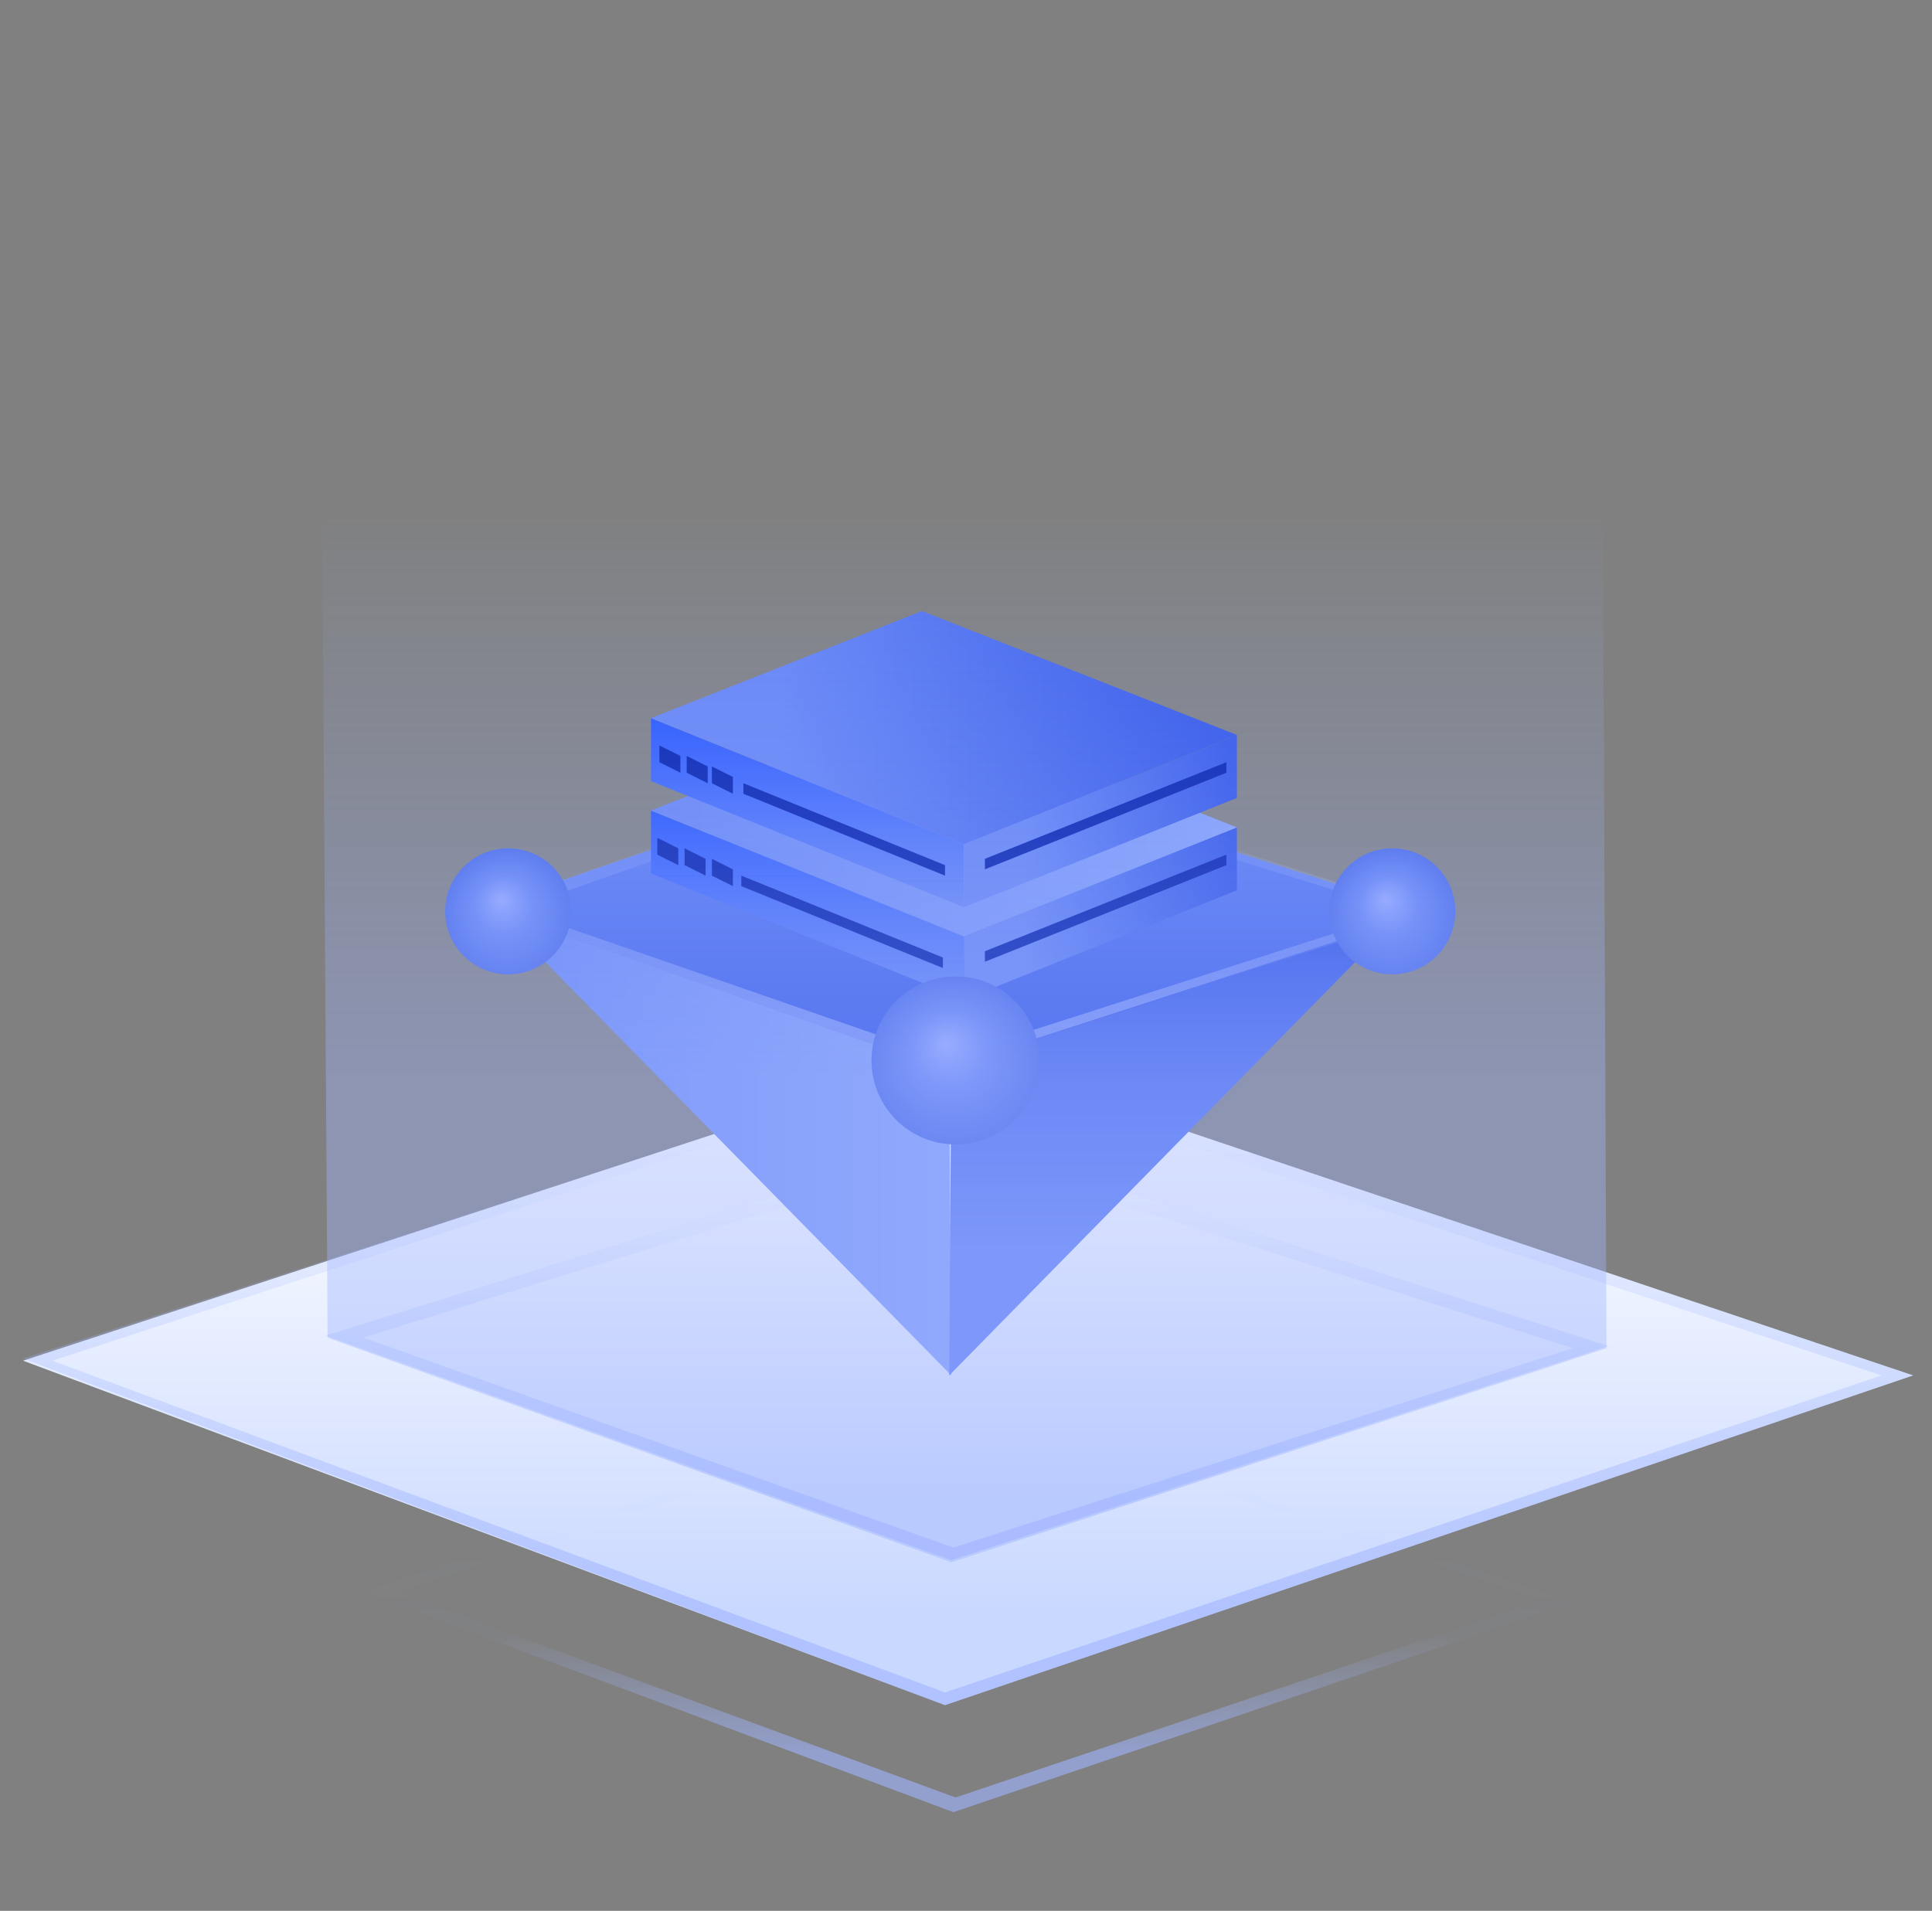
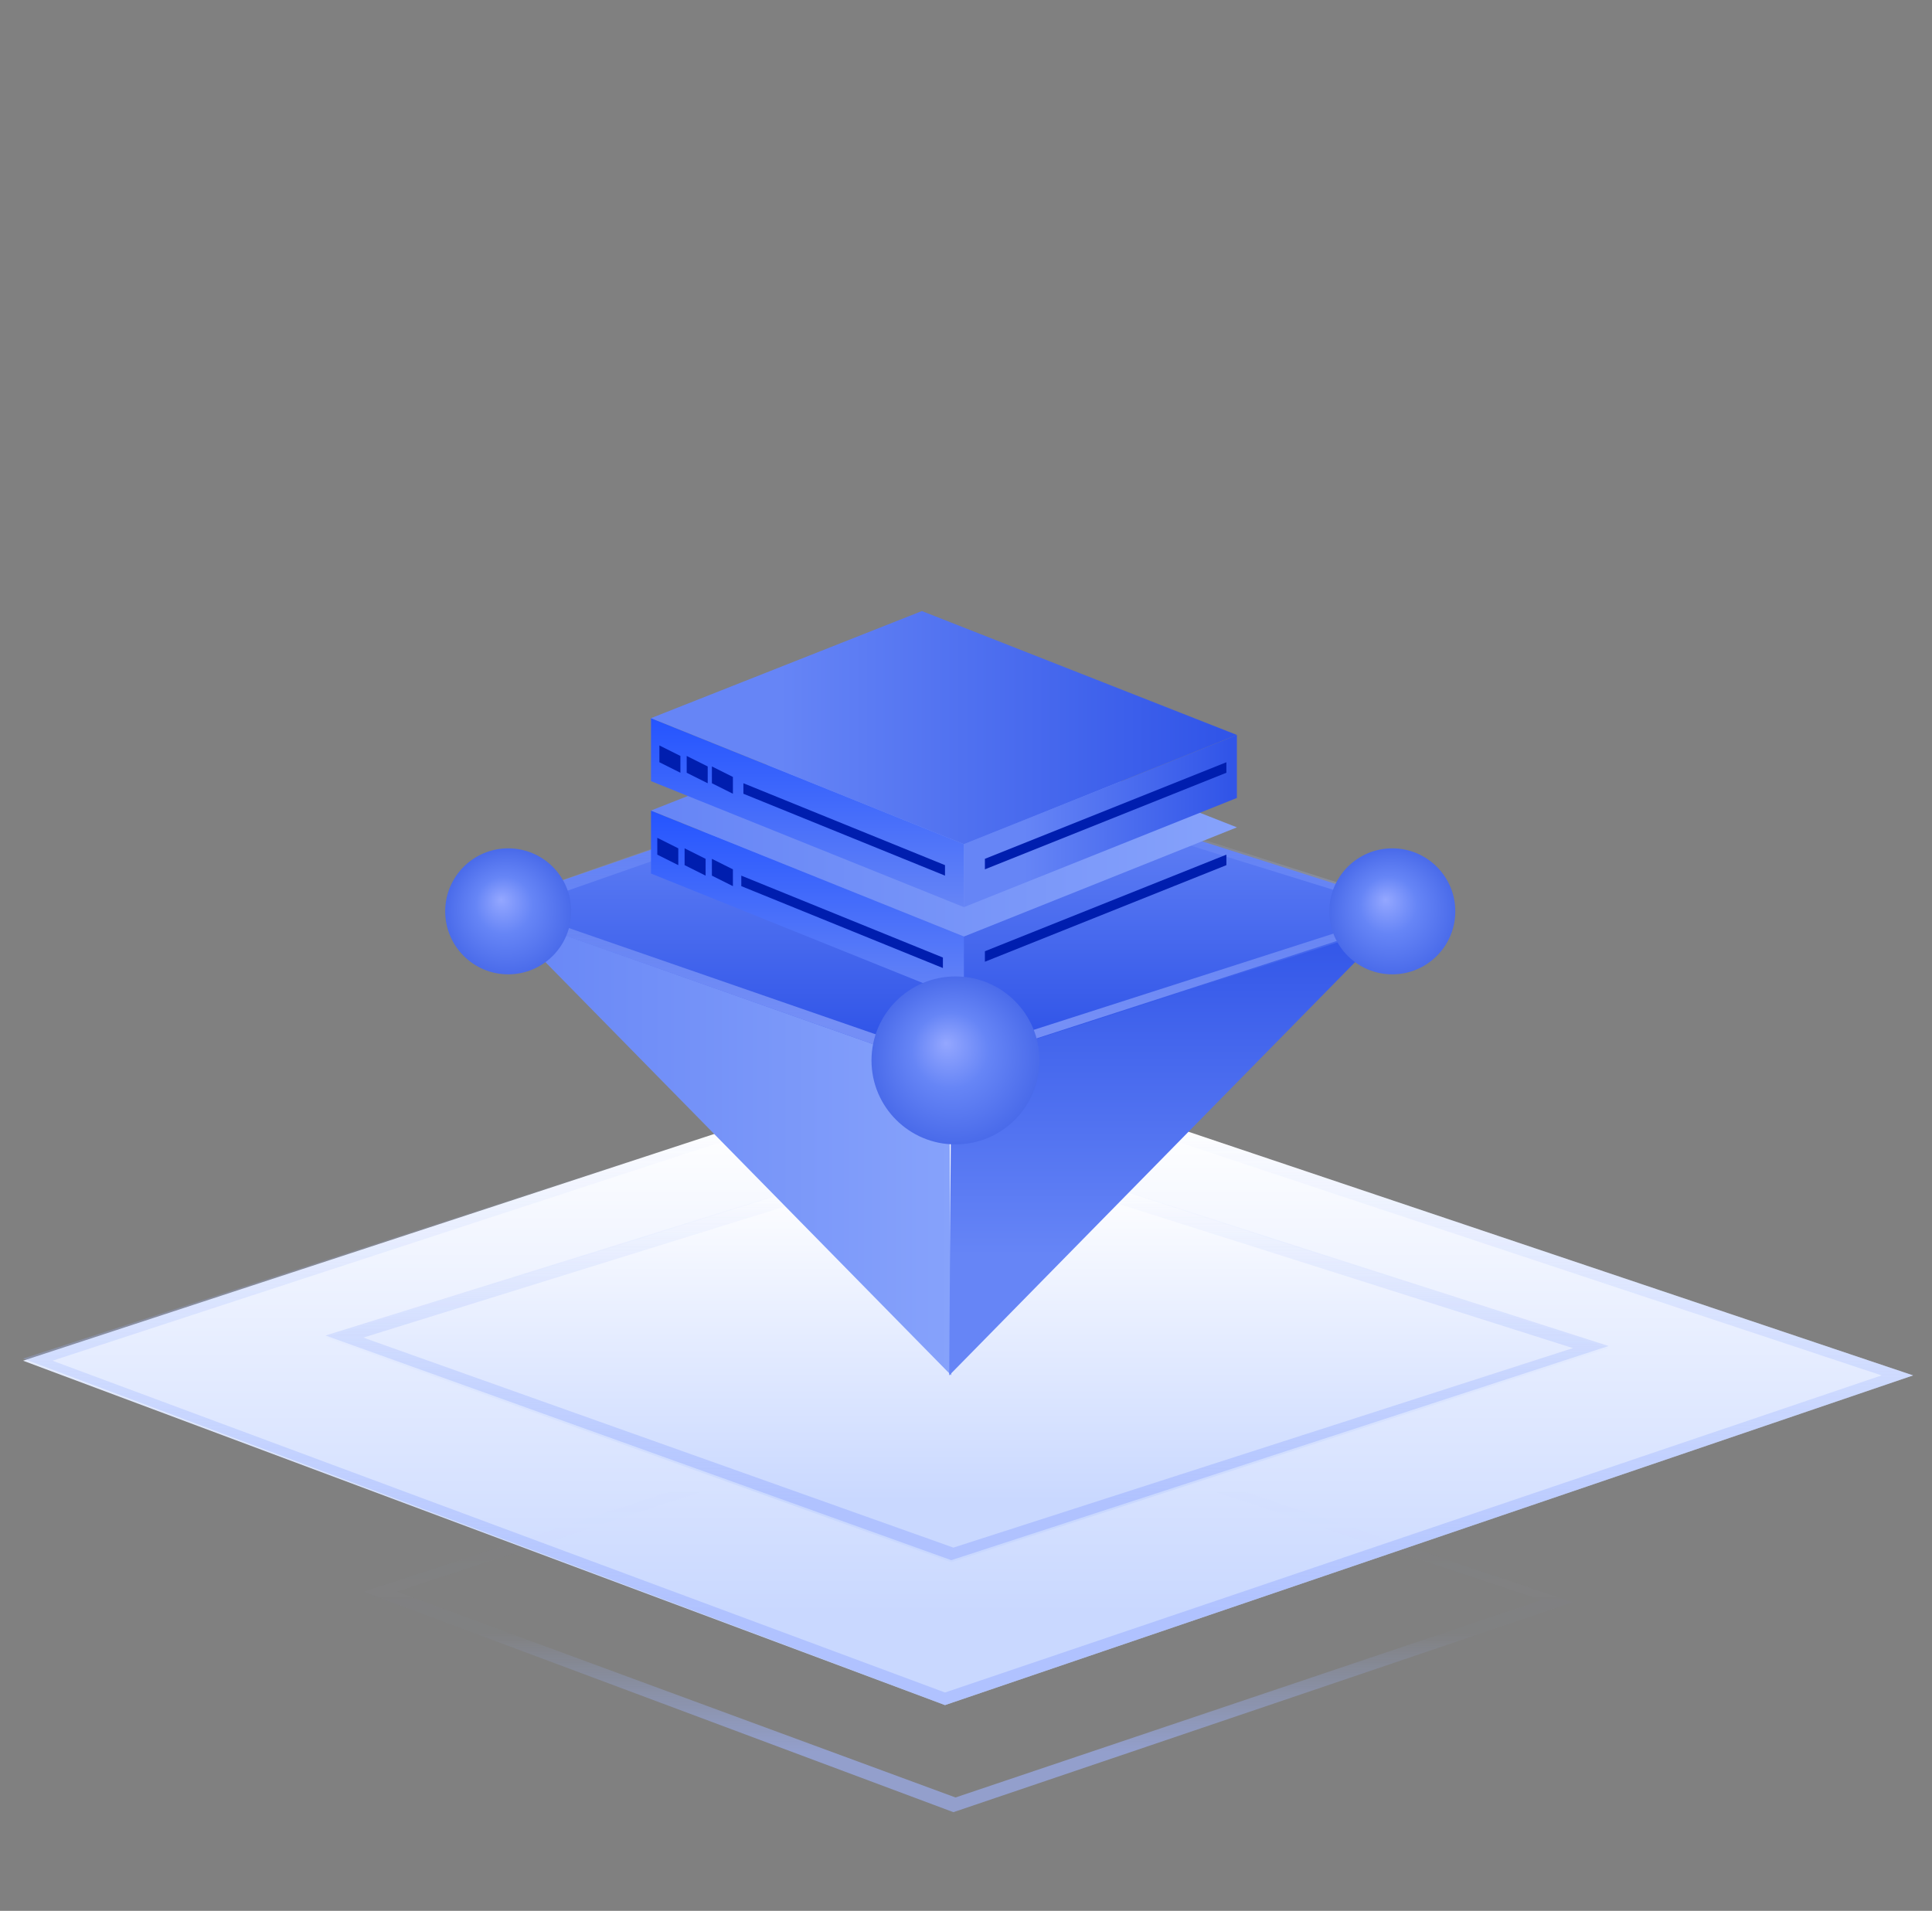
<svg xmlns="http://www.w3.org/2000/svg" version="1.1" id="图层_1" x="0px" y="0px" viewBox="0 0 92 91" style="enable-background:new 0 0 92 91;" xml:space="preserve">
  <rect x="0" y="0" width="92" height="91" fill="#808080" stroke="none" />
  <style type="text/css">
	.st0{fill:url(#SVGID_1_);}
	.st1{opacity:0.6;fill:url(#SVGID_00000165233867983007147500000010653134018889066905_);enable-background:new    ;}
	.st2{opacity:0.6;fill:url(#SVGID_00000090259754085202782920000018416295589378118802_);enable-background:new    ;}
	.st3{fill:url(#SVGID_00000163779146263512689600000005460989612550002095_);}
	.st4{opacity:0.6;fill:url(#SVGID_00000067230332268421121860000011758790601279576975_);enable-background:new    ;}
	.st5{fill:url(#SVGID_00000082365516140913190230000004842685609317401526_);}
	.st6{fill:url(#SVGID_00000013169204014023870420000017544432093794243770_);}
	.st7{fill:url(#SVGID_00000116232052860394249620000015790759339563494794_);}
	.st8{opacity:0.6;fill:url(#SVGID_00000119799160155632637730000004143311531535729551_);enable-background:new    ;}
	.st9{fill:url(#SVGID_00000060721800037065034200000004066703698234888593_);}
	.st10{fill:url(#SVGID_00000106857523852721585620000005331037045983544255_);}
	.st11{fill:url(#SVGID_00000020388883138211633750000016293006426876358812_);}
	.st12{fill:url(#SVGID_00000013158005605364202520000000395535618699727008_);}
	.st13{fill:url(#SVGID_00000047054459712098560220000001465718284941812880_);}
	.st14{fill:url(#SVGID_00000173843688784646686810000002891188476507840695_);}
	.st15{fill:#001EAF;}
	.st16{fill:url(#SVGID_00000134245793552236397600000002884507623417791935_);}
	.st17{fill:url(#SVGID_00000046320915246668522750000018333214211560701846_);}
	.st18{fill:url(#SVGID_00000047760762162611216430000008065885134346202512_);}
	.st19{opacity:0.4;fill:url(#SVGID_00000165918703970555261720000017314043709492656314_);enable-background:new    ;}
</style>
  <linearGradient id="SVGID_1_" gradientUnits="userSpaceOnUse" x1="46.07" y1="76.8" x2="46.07" y2="53.501">
    <stop offset="0" style="stop-color:#C9D8FF" />
    <stop offset="1" style="stop-color:#FFFFFF" />
  </linearGradient>
  <polygon class="st0" points="45.6,50.2 1.1,64.8 45,81.2 91.1,65.5 " />
  <linearGradient id="SVGID_00000017509241943276480580000002145946088144040868_" gradientUnits="userSpaceOnUse" x1="46.07" y1="76.767" x2="46.07" y2="53.468">
    <stop offset="1.000000e-04" style="stop-color:#A0B4FF" />
    <stop offset="1" style="stop-color:#A0B8FD;stop-opacity:0" />
  </linearGradient>
  <path style="opacity:0.6;fill:url(#SVGID_00000017509241943276480580000002145946088144040868_);enable-background:new    ;" d="  M45.6,50.2L1.1,64.7L45,81.2l46.1-15.7L45.6,50.2z M2.5,64.8l42.8-14l44.3,14.7L45,80.6L2.5,64.8z" />
  <linearGradient id="SVGID_00000016788095147542797670000010647020575762303423_" gradientUnits="userSpaceOnUse" x1="46.07" y1="83.459" x2="46.07" y2="68.561">
    <stop offset="1.000000e-04" style="stop-color:#A0B4FF" />
    <stop offset="0.377" style="stop-color:#A0B8FD;stop-opacity:3.631285e-02" />
    <stop offset="1" style="stop-color:#A0B8FD;stop-opacity:0" />
  </linearGradient>
  <path style="opacity:0.6;fill:url(#SVGID_00000016788095147542797670000010647020575762303423_);enable-background:new    ;" d="  M45.8,66.5l-28.5,9.3l28.1,10.5l29.5-10L45.8,66.5z M18.9,75.8l26.8-8.8l27.7,9.2l-27.9,9.4L18.9,75.8z" />
  <linearGradient id="SVGID_00000070825031309669886900000011785584119417046703_" gradientUnits="userSpaceOnUse" x1="46.07" y1="71.489" x2="46.07" y2="56.365">
    <stop offset="0" style="stop-color:#C9D8FF" />
    <stop offset="1" style="stop-color:#FFFFFF" />
  </linearGradient>
  <polygon style="fill:url(#SVGID_00000070825031309669886900000011785584119417046703_);" points="45.7,54.2 15.5,63.7 45.3,74.4   76.6,64.2 " />
  <linearGradient id="SVGID_00000089564618777391397270000008557785480407911568_" gradientUnits="userSpaceOnUse" x1="46.07" y1="71.467" x2="46.07" y2="56.344">
    <stop offset="1.000000e-04" style="stop-color:#A0B4FF" />
    <stop offset="1" style="stop-color:#A0B8FD;stop-opacity:0" />
  </linearGradient>
  <path style="opacity:0.6;fill:url(#SVGID_00000089564618777391397270000008557785480407911568_);enable-background:new    ;" d="  M45.7,54.2l-30.2,9.4l29.8,10.7l31.3-10.2L45.7,54.2z M17.3,63.7l28.3-8.8l29.3,9.3l-29.5,9.5L17.3,63.7z" />
  <g>
    <linearGradient id="SVGID_00000148658039731000130210000009246824575959501201_" gradientUnits="userSpaceOnUse" x1="23.4" y1="54.379" x2="45.313" y2="54.379">
      <stop offset="0" style="stop-color:#6685F6" />
      <stop offset="1" style="stop-color:#86A2FB" />
    </linearGradient>
    <polygon style="fill:url(#SVGID_00000148658039731000130210000009246824575959501201_);" points="23.4,43.2 45.3,65.5 45.2,50.8     " />
    <g>
      <linearGradient id="SVGID_00000000916070162657890300000001984455881479371427_" gradientUnits="userSpaceOnUse" x1="-0.754" y1="64.316" x2="-0.754" y2="43.437" gradientTransform="matrix(-1 0 0 1 55.391 0)">
        <stop offset="0.218" style="stop-color:#6685F6" />
        <stop offset="0.97" style="stop-color:#3155E8" />
      </linearGradient>
      <polygon style="fill:url(#SVGID_00000000916070162657890300000001984455881479371427_);" points="67.1,43.2 45.2,65.5 45.3,50.8       " />
      <g>
        <linearGradient id="SVGID_00000181806352316822214570000010464785957396758169_" gradientUnits="userSpaceOnUse" x1="45.575" y1="38.006" x2="45.575" y2="49.347">
          <stop offset="0" style="stop-color:#6685F6" />
          <stop offset="1" style="stop-color:#3155E8" />
        </linearGradient>
        <polygon style="fill:url(#SVGID_00000181806352316822214570000010464785957396758169_);" points="44.2,35.9 23.1,43.2 44.9,50.9      68,43.5    " />
        <linearGradient id="SVGID_00000168808527069349022180000008640010498837919873_" gradientUnits="userSpaceOnUse" x1="45.575" y1="48.763" x2="45.575" y2="37.422">
          <stop offset="1.000000e-04" style="stop-color:#A0B4FF" />
          <stop offset="1" style="stop-color:#A0B8FD;stop-opacity:0" />
        </linearGradient>
        <path style="opacity:0.6;fill:url(#SVGID_00000168808527069349022180000008640010498837919873_);enable-background:new    ;" d="     M44.2,35.8l-21.1,7.4l21.8,7.7L68,43.4L44.2,35.8z M24.5,43.3l19.7-6.9l22.6,7L45,50.4L24.5,43.3z" />
      </g>
      <g>
        <linearGradient id="SVGID_00000088847113821080978390000016480617840082756792_" gradientUnits="userSpaceOnUse" x1="38.493" y1="47.584" x2="38.493" y2="38.554">
          <stop offset="0" style="stop-color:#6685F6" />
          <stop offset="1" style="stop-color:#2454FF" />
        </linearGradient>
        <path style="fill:url(#SVGID_00000088847113821080978390000016480617840082756792_);" d="M31,38.6l14.9,6v3l-14.9-6V38.6L31,38.6     z" />
        <linearGradient id="SVGID_00000122715908988294548810000014933222508757111953_" gradientUnits="userSpaceOnUse" x1="45.95" y1="43.471" x2="58.943" y2="43.471">
          <stop offset="0.218" style="stop-color:#6685F6" />
          <stop offset="0.97" style="stop-color:#3155E8" />
        </linearGradient>
-         <path style="fill:url(#SVGID_00000122715908988294548810000014933222508757111953_);" d="M58.9,39.4l-13,5.2v3l13-5.2V39.4z" />
+         <path style="fill:url(#SVGID_00000122715908988294548810000014933222508757111953_);" d="M58.9,39.4l-13,5.2l13-5.2V39.4z" />
        <linearGradient id="SVGID_00000180350865449075095600000004087181889955267211_" gradientUnits="userSpaceOnUse" x1="31.036" y1="38.991" x2="58.943" y2="38.991">
          <stop offset="0" style="stop-color:#6685F6" />
          <stop offset="1" style="stop-color:#86A2FB" />
        </linearGradient>
        <path style="fill:url(#SVGID_00000180350865449075095600000004087181889955267211_);" d="M58.9,39.4l-15-5.9L31,38.6l14.9,6     L58.9,39.4z" />
        <linearGradient id="SVGID_00000176008577485005092290000009889388515889141888_" gradientUnits="userSpaceOnUse" x1="38.493" y1="43.205" x2="38.493" y2="34.175">
          <stop offset="0" style="stop-color:#6685F6" />
          <stop offset="1" style="stop-color:#2454FF" />
        </linearGradient>
        <path style="fill:url(#SVGID_00000176008577485005092290000009889388515889141888_);" d="M31,34.2l14.9,6v3l-14.9-6V34.2L31,34.2     z" />
        <linearGradient id="SVGID_00000146488993518354749730000014739729223644051132_" gradientUnits="userSpaceOnUse" x1="45.95" y1="39.091" x2="58.943" y2="39.091">
          <stop offset="0.218" style="stop-color:#6685F6" />
          <stop offset="0.97" style="stop-color:#3155E8" />
        </linearGradient>
        <path style="fill:url(#SVGID_00000146488993518354749730000014739729223644051132_);" d="M58.9,35l-13,5.2v3l13-5.2V35z" />
        <linearGradient id="SVGID_00000020379242213560044470000001465041154987293840_" gradientUnits="userSpaceOnUse" x1="31.036" y1="34.614" x2="58.943" y2="34.614">
          <stop offset="0.218" style="stop-color:#6685F6" />
          <stop offset="0.97" style="stop-color:#3155E8" />
        </linearGradient>
        <path style="fill:url(#SVGID_00000020379242213560044470000001465041154987293840_);" d="M58.9,35l-15-5.9L31,34.2l14.9,6     L58.9,35z" />
        <path class="st15" d="M46.9,41.4l0-0.5l11.5-4.6l0,0.5L46.9,41.4L46.9,41.4z M35.4,37.3l9.6,3.9v0.5l-9.6-3.9V37.3L35.4,37.3z      M31.4,35.5l1,0.5v0.8l-1-0.5V35.5L31.4,35.5z M32.7,36l1,0.5v0.8l-1-0.5V36L32.7,36z M33.9,36.5l1,0.5v0.8l-1-0.5V36.5     L33.9,36.5z" />
        <path class="st15" d="M46.9,45.8l0-0.5l11.5-4.6l0,0.5L46.9,45.8L46.9,45.8z M35.3,41.7l9.6,3.9v0.5l-9.6-3.9L35.3,41.7     L35.3,41.7z M31.3,39.9l1,0.5v0.8l-1-0.5V39.9L31.3,39.9z M32.6,40.4l1,0.5v0.8l-1-0.5V40.4L32.6,40.4z M33.9,40.9l1,0.5v0.8     l-1-0.5V40.9L33.9,40.9z" />
      </g>
    </g>
    <radialGradient id="SVGID_00000106115467531978542130000017364691732915588794_" cx="20.468" cy="33.876" r="2.707" fx="20.163" fy="33.346" gradientTransform="matrix(1.108 0 0 1.108 1.519 5.897)" gradientUnits="userSpaceOnUse">
      <stop offset="0" style="stop-color:#94A7FF" />
      <stop offset="0.453" style="stop-color:#6685F6" />
      <stop offset="1" style="stop-color:#4A6BEA" />
    </radialGradient>
    <circle style="fill:url(#SVGID_00000106115467531978542130000017364691732915588794_);" cx="24.2" cy="43.4" r="3" />
    <radialGradient id="SVGID_00000107557211478883642420000008191676682878539664_" cx="58.477" cy="33.876" r="2.707" fx="58.172" fy="33.346" gradientTransform="matrix(1.108 0 0 1.108 1.519 5.897)" gradientUnits="userSpaceOnUse">
      <stop offset="0" style="stop-color:#94A7FF" />
      <stop offset="0.453" style="stop-color:#6685F6" />
      <stop offset="1" style="stop-color:#4A6BEA" />
    </radialGradient>
    <circle style="fill:url(#SVGID_00000107557211478883642420000008191676682878539664_);" cx="66.3" cy="43.4" r="3" />
    <radialGradient id="SVGID_00000153688605804142834840000016321477706185436032_" cx="45.5" cy="50.456" r="4" fx="45.049" fy="49.674" gradientUnits="userSpaceOnUse">
      <stop offset="0" style="stop-color:#94A7FF" />
      <stop offset="0.453" style="stop-color:#6685F6" />
      <stop offset="1" style="stop-color:#4A6BEA" />
    </radialGradient>
    <circle style="fill:url(#SVGID_00000153688605804142834840000016321477706185436032_);" cx="45.5" cy="50.5" r="4" />
  </g>
  <linearGradient id="SVGID_00000085973305412146442890000005642363570629253030_" gradientUnits="userSpaceOnUse" x1="45.943" y1="66.207" x2="45.943" y2="23.704">
    <stop offset="0.352" style="stop-color:#A0B4FF" />
    <stop offset="1" style="stop-color:#A0B8FD;stop-opacity:0" />
  </linearGradient>
-   <path style="opacity:0.4;fill:url(#SVGID_00000085973305412146442890000005642363570629253030_);enable-background:new    ;" d="  M76.3,17.8l-61,0.5l0.3,45.4l29.7,10.7l31.2-10.2L76.3,17.8z" />
</svg>